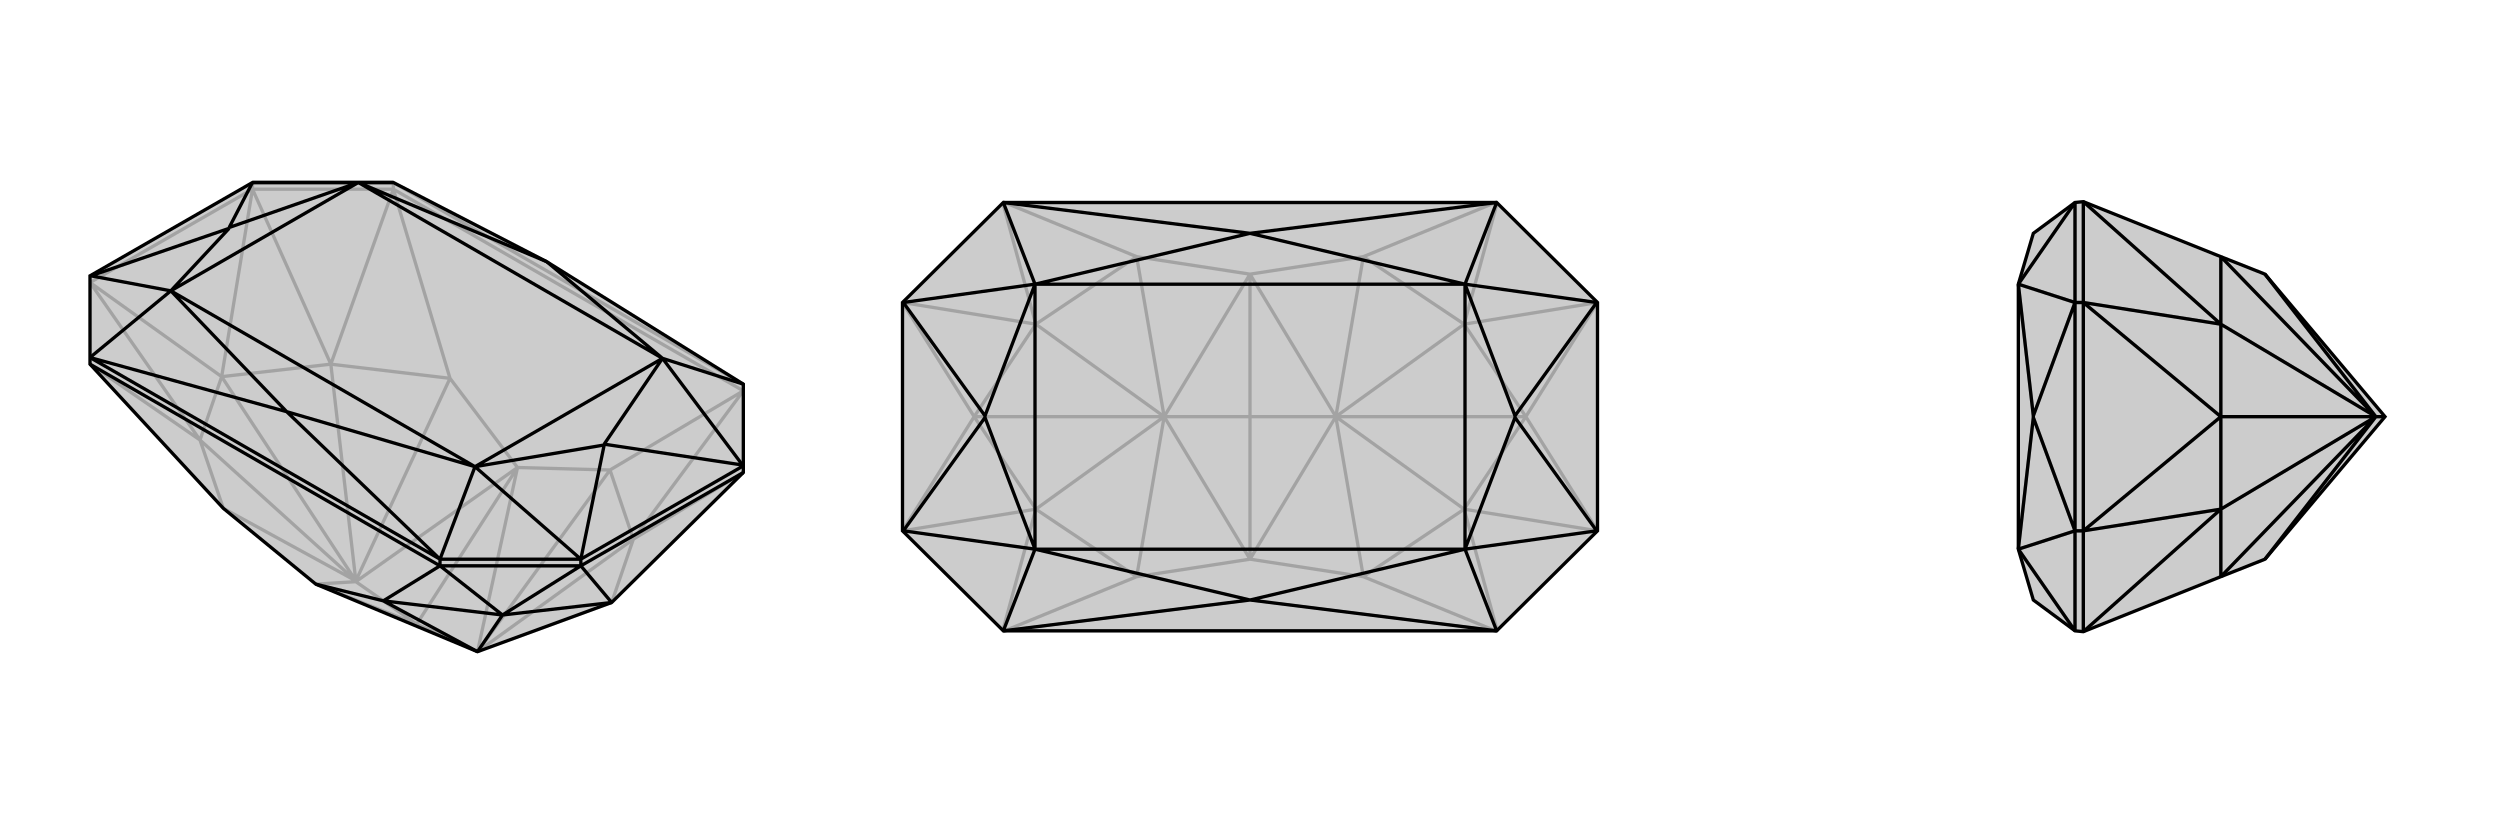
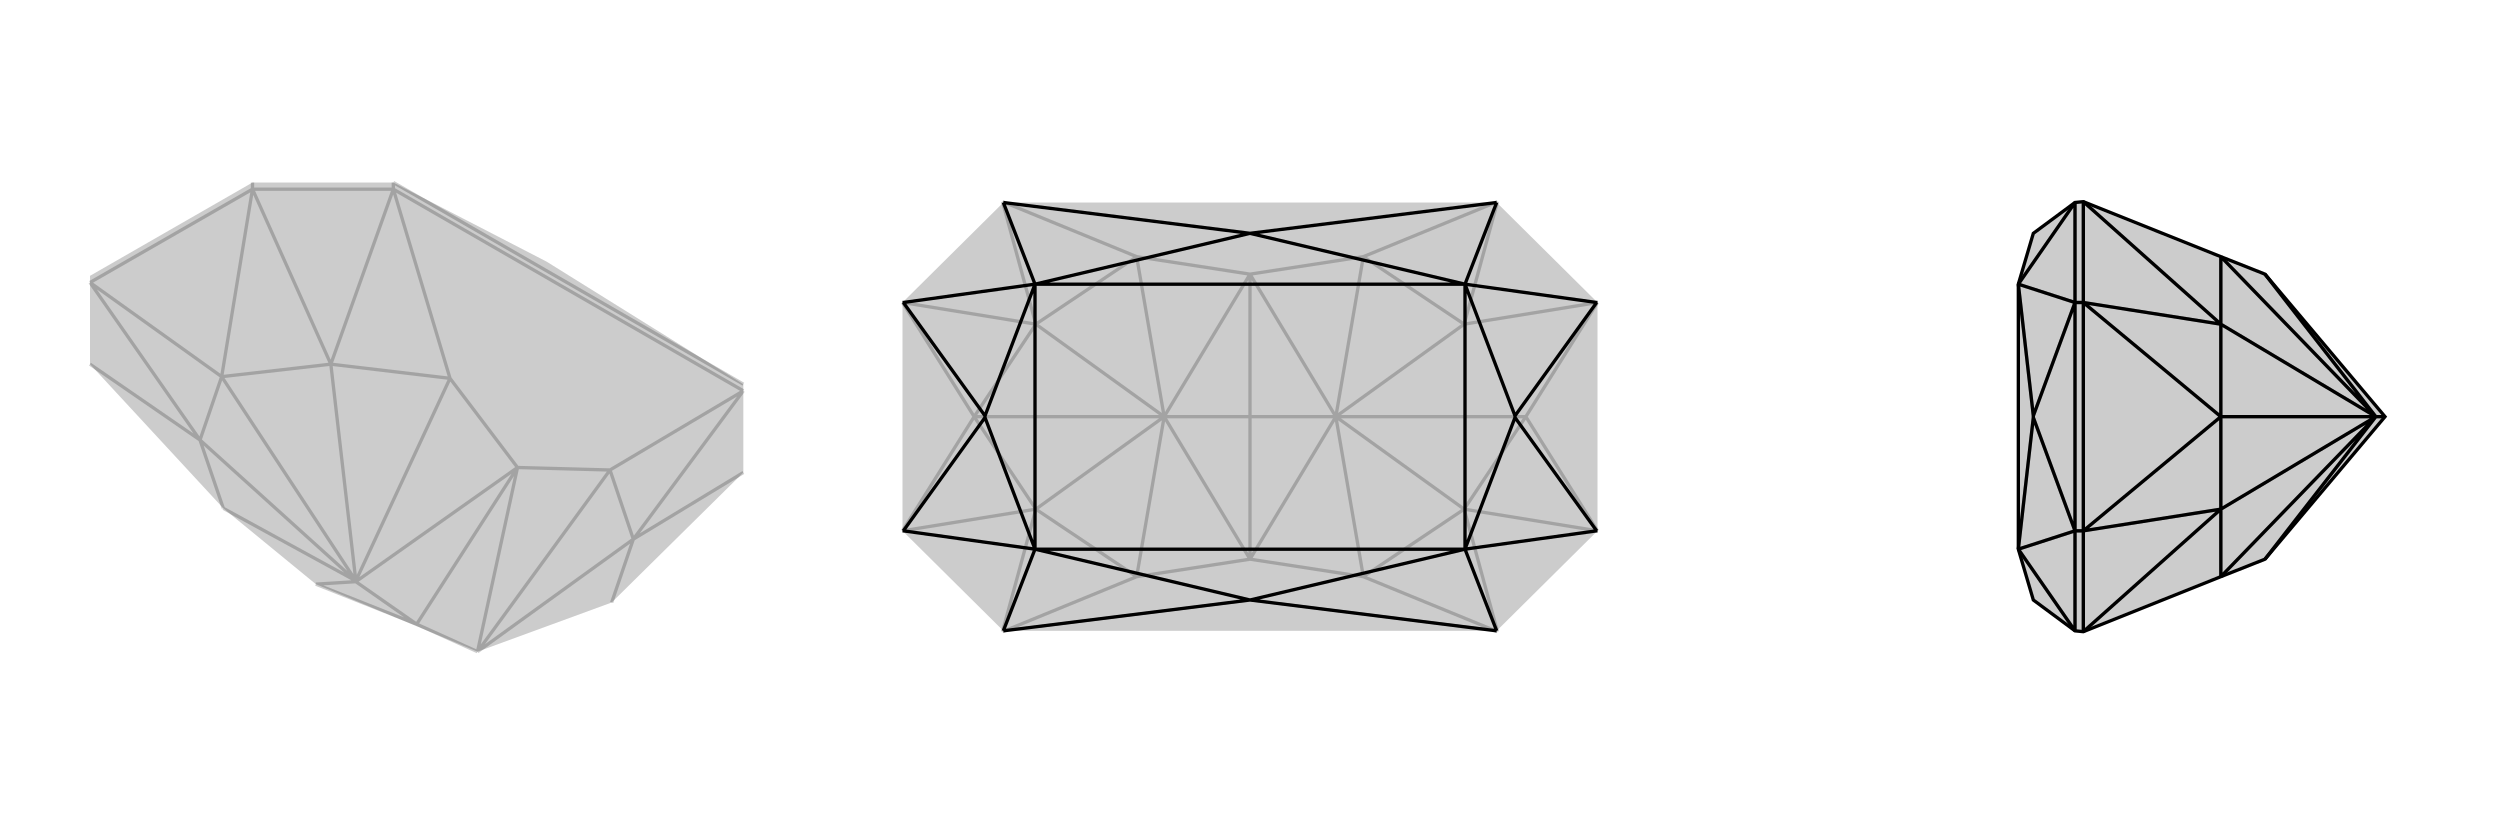
<svg xmlns="http://www.w3.org/2000/svg" viewBox="0 0 3000 1000">
  <g stroke="currentColor" stroke-width="4" fill="none" transform="translate(0 -47)">
    <path fill="currentColor" stroke="none" fill-opacity=".2" d="M734,770L573,829L573,829L379,748L268,657L108,484L108,476L108,378L303,266L472,266L656,361L892,508L892,606L892,614z" />
    <path stroke-opacity=".2" d="M303,274L303,266M472,274L472,266M303,274L472,274M303,274L108,386M892,516L472,274M892,516L760,694M892,516L732,611M472,274L397,484M472,274L540,501M108,484L240,575M892,614L760,694M303,274L397,484M303,274L266,499M108,386L240,575M108,386L266,499M734,770L760,694M397,484L266,499M266,499L240,575M266,499L427,744M760,694L732,611M760,694L573,829M397,484L540,501M397,484L427,744M240,575L268,657M240,575L427,744M732,611L621,608M573,829L732,611M540,501L621,608M540,501L427,744M427,744L268,657M427,744L427,745M621,608L573,829M573,829L500,796M621,608L427,745M621,608L500,796M379,748L427,745M379,748L500,796M500,796L427,745M892,508L472,266" />
-     <path d="M734,770L573,829L573,829L379,748L268,657L108,484L108,476L108,378L303,266L472,266L656,361L892,508L892,606L892,614z" />
-     <path d="M697,726L697,718M528,726L528,718M697,726L528,726M697,726L892,614M528,726L108,484M528,726L603,785M528,726L460,768M697,726L603,785M697,726L734,770M603,785L734,770M603,785L460,768M603,785L573,829M460,768L379,748M460,768L573,829M697,718L528,718M528,718L108,476M697,718L892,606M892,606L891,605M697,718L697,718M108,378L109,378M303,266L303,266M892,508L795,477M528,718L570,607M528,718L344,541M108,476L205,396M108,476L344,541M472,266L430,266M891,605L795,477M891,605L725,580M697,718L570,607M697,718L725,581M109,378L205,396M109,378L275,321M303,266L430,266M303,266L275,320M656,361L795,477M656,361L430,266M344,541L570,607M344,541L205,396M725,580L725,581M725,580L795,477M725,581L570,607M275,321L275,320M275,321L205,396M275,320L430,266M795,477L430,266M570,607L205,396M795,477L570,607M205,396L430,266" />
  </g>
  <g stroke="currentColor" stroke-width="4" fill="none" transform="translate(1000 0)">
    <path fill="currentColor" stroke="none" fill-opacity=".2" d="M917,363L796,243L204,243L83,363L83,637L204,757L796,757L917,637z" />
-     <path stroke-opacity=".2" d="M797,758L757,611M797,758L636,692M797,242L757,389M797,242L636,308M203,242L243,389M203,242L364,308M203,758L243,611M203,758L364,692M917,637L757,611M917,637L831,500M917,363L757,389M917,363L831,500M83,363L243,389M83,363L169,500M83,637L243,611M83,637L169,500M757,611L831,500M831,500L757,389M831,500L603,500M243,389L169,500M169,500L243,611M169,500L397,500M757,611L636,692M757,611L603,500M757,389L636,308M757,389L603,500M243,389L364,308M243,389L397,500M243,611L364,692M243,611L397,500M636,692L500,671M636,692L603,500M636,308L500,329M603,500L636,308M603,500L603,500M364,308L500,329M364,308L397,500M364,692L500,671M397,500L364,692M397,500L397,500M500,671L603,500M500,329L603,500M603,500L500,500M500,329L397,500M500,329L500,500M500,671L397,500M500,671L500,500M500,500L397,500" />
-     <path d="M917,363L796,243L204,243L83,363L83,637L204,757L796,757L917,637z" />
+     <path stroke-opacity=".2" d="M797,758L757,611M797,758L636,692M797,242L757,389M797,242L636,308M203,242L243,389M203,242L364,308M203,758L243,611M203,758L364,692M917,637L757,611M917,637L831,500M917,363L757,389M917,363L831,500M83,363L243,389M83,363L169,500M83,637L243,611M83,637L169,500M757,611L831,500M831,500M831,500L603,500M243,389L169,500M169,500L243,611M169,500L397,500M757,611L636,692M757,611L603,500M757,389L636,308M757,389L603,500M243,389L364,308M243,389L397,500M243,611L364,692M243,611L397,500M636,692L500,671M636,692L603,500M636,308L500,329M603,500L636,308M603,500L603,500M364,308L500,329M364,308L397,500M364,692L500,671M397,500L364,692M397,500L397,500M500,671L603,500M500,329L603,500M603,500L500,500M500,329L397,500M500,329L500,500M500,671L397,500M500,671L500,500M500,500L397,500" />
    <path d="M917,363L916,363M917,637L916,637M83,637L84,637M83,363L84,363M796,243L758,341M796,243L500,280M796,757L758,659M796,757L500,720M204,757L242,659M204,757L500,720M204,243L242,341M204,243L500,280M916,363L758,341M916,363L818,499M916,637L758,659M916,637L818,501M84,637L242,659M84,637L182,501M84,363L242,341M84,363L182,499M500,280L758,341M500,280L242,341M500,720L758,659M500,720L242,659M818,499L818,501M818,499L758,341M818,501L758,659M182,501L182,499M182,501L242,659M182,499L242,341M758,341L242,341M758,659L242,659M758,341L758,659M242,659L242,341" />
  </g>
  <g stroke="currentColor" stroke-width="4" fill="none" transform="translate(2000 0)">
    <path fill="currentColor" stroke="none" fill-opacity=".2" d="M665,692L718,671L862,500L718,329L665,308L500,242L490,243L440,280L422,341L422,659L440,720L490,757L500,758z" />
    <path stroke-opacity=".2" d="M500,363L490,363M500,637L490,637M500,363L500,242M500,637L500,758M500,363L500,637M500,242L665,389M500,758L665,611M500,363L665,389M500,363L665,500M500,637L665,611M500,637L665,500M665,389L665,500M665,500L665,611M665,500L851,500M665,389L665,308M665,389L851,500M665,611L665,692M665,611L851,500M665,308L851,500M851,500L665,692M851,500L851,500M718,329L851,500M718,671L851,500M862,500L851,500M490,637L490,757M490,363L490,243M490,363L490,637M490,637L490,637M490,363L490,363M490,757L422,659M490,243L422,341M490,637L422,659M490,637L440,501M490,363L422,341M490,363L440,499M440,501L440,499M440,501L422,659M440,499L422,341" />
    <path d="M665,692L718,671L862,500L718,329L665,308L500,242L490,243L440,280L422,341L422,659L440,720L490,757L500,758z" />
    <path d="M500,637L490,637M500,363L490,363M500,637L500,758M500,363L500,242M500,637L500,363M500,758L665,611M500,242L665,389M500,637L665,611M500,637L665,500M500,363L665,389M500,363L665,500M665,611L665,500M665,500L665,389M665,500L851,500M665,611L665,692M665,611L851,500M665,389L665,308M665,389L851,500M665,692L851,500M851,500L665,308M851,500L851,500M718,671L851,500M718,329L851,500M851,500L862,500M490,363L490,243M490,637L490,757M490,637L490,363M490,363L490,363M490,637L490,637M490,243L422,341M490,757L422,659M490,363L422,341M490,363L440,499M490,637L422,659M490,637L440,501M440,499L440,501M440,499L422,341M440,501L422,659" />
  </g>
</svg>